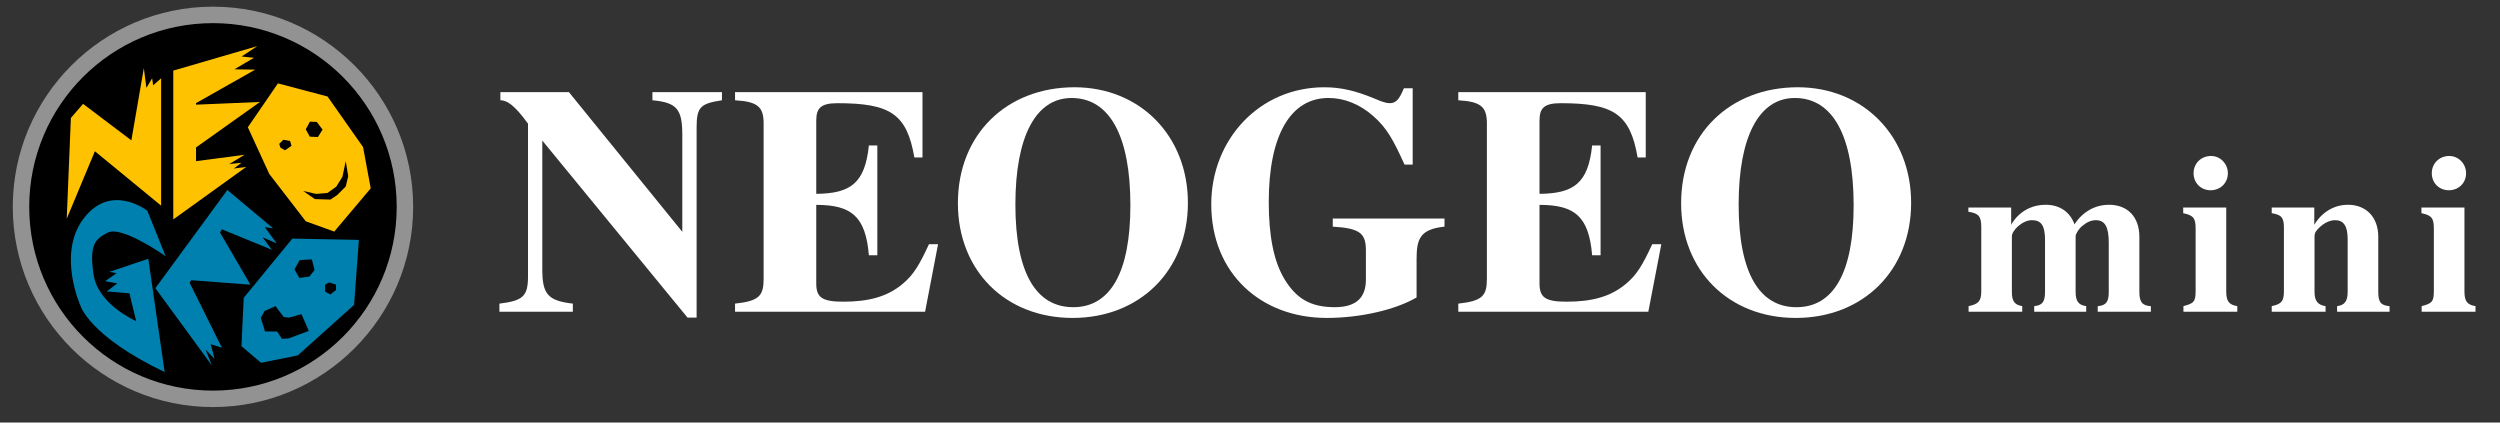
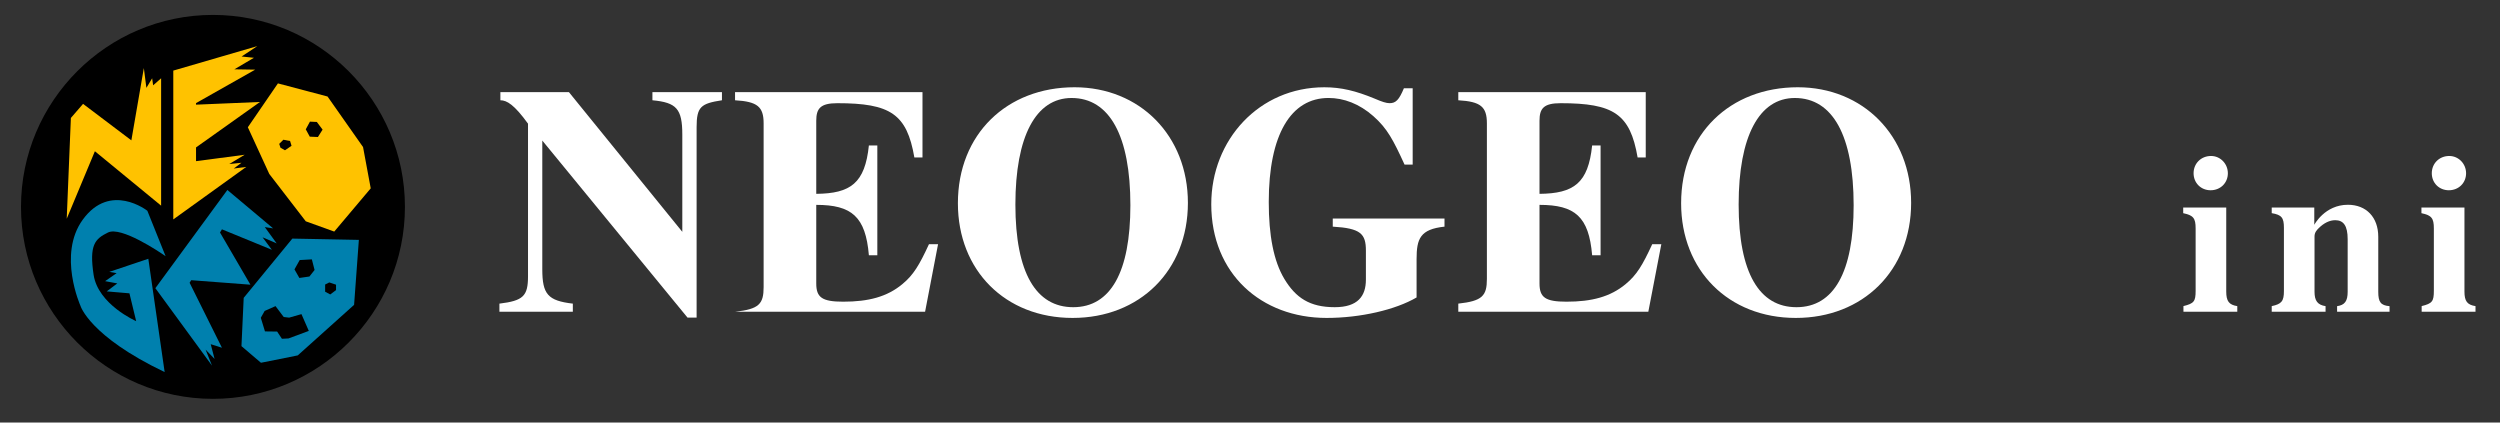
<svg xmlns="http://www.w3.org/2000/svg" version="1.1" id="レイヤー_1" x="0px" y="0px" width="197.417px" height="33.366px" viewBox="0 0 197.417 33.366" enable-background="new 0 0 197.417 33.366" xml:space="preserve">
  <rect x="0" y="0" width="197.417" height="33.366" fill="#333333" stroke="none" />
  <g>
    <g>
      <g>
        <path d="M16.816,31.495c-8.358,0-15.158-6.8-15.158-15.159s6.8-15.159,15.158-15.159c8.359,0,15.16,6.8,15.16,15.159     S25.176,31.495,16.816,31.495z" />
-         <path fill="#929292" d="M16.816,1.827c8.015,0,14.51,6.497,14.51,14.509c0,8.014-6.496,14.509-14.51,14.509     c-8.011,0-14.508-6.496-14.508-14.509C2.309,8.323,8.805,1.827,16.816,1.827 M16.816,0.527C8.1,0.527,1.009,7.619,1.009,16.336     S8.1,32.145,16.816,32.145c8.718,0,15.81-7.092,15.81-15.809S25.534,0.527,16.816,0.527L16.816,0.527z" />
      </g>
    </g>
    <g>
      <g>
        <polygon fill="#FFC200" points="11.359,5.374 10.373,11.083 6.559,8.202 5.597,9.314 5.269,17.274 7.493,11.943 12.723,16.24      12.723,6.182 12.093,6.738 12.015,6.182 11.56,6.939    " />
      </g>
      <polygon fill="#FFC200" points="20.317,3.642 13.684,5.575 13.684,17.326 19.445,13.181 18.46,13.308 19.067,12.854     18.106,12.953 19.319,12.22 15.48,12.726 15.48,11.641 20.53,8.052 15.48,8.265 15.48,8.142 20.153,5.5 18.509,5.473     20.052,4.563 19.079,4.462   " />
      <g>
        <polygon fill="#FFC200" points="21.947,6.585 25.865,7.621 28.669,11.613 29.275,14.873 26.395,18.287 24.146,17.476      21.265,13.737 19.571,10.049    " />
      </g>
      <g>
        <path fill="#0080AE" d="M11.636,16.644c0,0-2.924-2.301-5.104,0.706c-1.996,2.756-0.177,6.8-0.177,6.8s0.709,2.399,6.647,5.231     l-1.29-8.947L8.629,21.47l0.581,0.1l-0.909,0.632l0.96,0.178l-0.833,0.63l1.793,0.153l0.532,2.198c0,0-3.007-1.314-3.362-3.663     c-0.353-2.351,0.102-2.832,1.137-3.338c1.037-0.505,4.043,1.517,4.549,1.871L11.636,16.644z" />
      </g>
      <g>
        <polygon fill="#0080AE" points="17.954,15.001 12.268,22.757 16.743,28.875 16.235,27.61 16.944,28.343 16.64,27.18      17.525,27.459 14.973,22.329 15.099,22.126 19.775,22.481 17.374,18.36 17.525,18.109 21.468,19.725 20.734,18.74 21.848,19.22      20.911,17.933 21.569,18.034    " />
      </g>
      <g>
        <polygon fill="#0080AE" points="28.338,18.943 23.084,18.841 19.244,23.519 19.067,27.333 20.607,28.646 23.513,28.064      27.962,24.073    " />
      </g>
      <polygon points="22.376,11.034 22.049,11.362 22.15,11.666 22.503,11.867 23.021,11.514 22.906,11.134   " />
      <polygon points="24.475,9.606 24.146,10.212 24.462,10.792 25.104,10.819 25.473,10.236 25.018,9.63   " />
      <g>
-         <polygon points="27.304,12.726 27.496,13.914 27.304,14.723 26.624,15.405 26.092,15.76 24.865,15.721 23.943,15.083      24.968,15.312 25.852,15.241 26.558,14.736 27.039,13.963    " />
-       </g>
+         </g>
      <g>
        <polygon points="24.626,20.481 23.666,20.536 23.254,21.273 23.64,21.95 24.435,21.835 24.841,21.319    " />
      </g>
      <g>
        <polygon points="26.003,22.302 25.675,22.467 25.675,23.036 26.078,23.252 26.535,22.909 26.535,22.481    " />
      </g>
      <polygon points="21.757,24.173 22.403,25.032 22.833,25.083 23.805,24.805 24.385,26.131 22.782,26.726 22.263,26.752     21.884,26.182 20.923,26.17 20.595,25.094 20.899,24.554   " />
    </g>
    <g>
      <path fill="#FFFFFF" d="M57.01,7.918c-1.667,0.256-2.001,0.513-2.001,2.128V25.08h-0.718L42.823,11.099v10.16    c0,1.975,0.437,2.488,2.412,2.718v0.642h-5.798v-0.642c1.873-0.229,2.258-0.589,2.258-2.155V9.765    c-1.077-1.488-1.667-1.847-2.181-1.847V7.277h5.413l8.953,11.03v-7.67c0-2.052-0.461-2.541-2.36-2.719V7.277h5.49V7.918z" />
-       <path fill="#FFFFFF" d="M73.051,24.618H58.044v-0.642c1.899-0.205,2.257-0.615,2.257-1.949V9.739c0-1.309-0.487-1.719-2.257-1.821    V7.277h14.802v5.156h-0.642c-0.59-3.438-1.898-4.284-6.08-4.284c-1.334,0-1.667,0.411-1.667,1.386v5.772    c2.719-0.026,3.848-0.847,4.156-3.822h0.667v8.67h-0.667c-0.257-3.052-1.36-3.977-4.156-3.977v6.208    c0,1.103,0.461,1.437,2.129,1.437c2,0,3.463-0.385,4.668-1.385c0.873-0.719,1.334-1.489,2.104-3.156h0.718L73.051,24.618z" />
+       <path fill="#FFFFFF" d="M73.051,24.618H58.044c1.899-0.205,2.257-0.615,2.257-1.949V9.739c0-1.309-0.487-1.719-2.257-1.821    V7.277h14.802v5.156h-0.642c-0.59-3.438-1.898-4.284-6.08-4.284c-1.334,0-1.667,0.411-1.667,1.386v5.772    c2.719-0.026,3.848-0.847,4.156-3.822h0.667v8.67h-0.667c-0.257-3.052-1.36-3.977-4.156-3.977v6.208    c0,1.103,0.461,1.437,2.129,1.437c2,0,3.463-0.385,4.668-1.385c0.873-0.719,1.334-1.489,2.104-3.156h0.718L73.051,24.618z" />
      <path fill="#FFFFFF" d="M84.698,25.106c-5.311,0-9.056-3.746-9.056-9.057c0-5.464,3.874-9.158,9.21-9.158    c5.156,0,8.953,3.822,8.953,9.132C93.804,21.36,90.007,25.106,84.698,25.106z M84.62,7.738c-2.822,0-4.438,3.027-4.438,8.414    c0,5.413,1.642,8.106,4.566,8.106c2.95,0,4.515-2.77,4.515-8.055C89.264,10.74,87.622,7.738,84.62,7.738z" />
      <path fill="#FFFFFF" d="M114.069,17.897c-1.923,0.205-2.206,0.949-2.206,2.565v3.027c-1.668,0.976-4.438,1.617-7.106,1.617    c-5.157,0-9.107-3.489-9.107-8.979c0-5.105,3.796-9.235,8.927-9.235c1.334,0,2.488,0.282,3.977,0.897    c0.59,0.256,0.923,0.359,1.179,0.359c0.487,0,0.745-0.256,1.13-1.18h0.692v6.029h-0.642c-0.897-1.95-1.359-2.848-2.461-3.823    c-1.104-0.975-2.335-1.437-3.541-1.437c-2.976,0-4.721,2.899-4.721,8.209c0,2.643,0.385,4.669,1.232,6.08    c0.898,1.488,2.001,2.232,3.976,2.232c1.822,0,2.463-0.872,2.463-2.18v-2.284c0-1.334-0.411-1.77-2.617-1.897v-0.642h8.824V17.897    z" />
      <path fill="#FFFFFF" d="M130.163,24.618h-15.006v-0.642c1.898-0.205,2.258-0.615,2.258-1.949V9.739    c0-1.309-0.488-1.719-2.258-1.821V7.277h14.802v5.156h-0.642c-0.589-3.438-1.898-4.284-6.08-4.284    c-1.334,0-1.667,0.411-1.667,1.386v5.772c2.719-0.026,3.848-0.847,4.156-3.822h0.667v8.67h-0.667    c-0.257-3.052-1.36-3.977-4.156-3.977v6.208c0,1.103,0.462,1.437,2.129,1.437c2,0,3.463-0.385,4.669-1.385    c0.873-0.719,1.334-1.489,2.104-3.156h0.718L130.163,24.618z" />
      <path fill="#FFFFFF" d="M141.809,25.106c-5.31,0-9.056-3.746-9.056-9.057c0-5.464,3.873-9.158,9.21-9.158    c5.156,0,8.953,3.822,8.953,9.132C150.917,21.36,147.119,25.106,141.809,25.106z M141.733,7.738c-2.823,0-4.438,3.027-4.438,8.414    c0,5.413,1.641,8.106,4.566,8.106c2.95,0,4.515-2.77,4.515-8.055C146.375,10.74,144.734,7.738,141.733,7.738z" />
      <g>
        <g>
-           <path fill="#FFFFFF" d="M165.65,24.618h4.198v-0.439c-0.686-0.048-0.909-0.329-0.909-1.124v-4.359      c0-1.557-0.919-2.526-2.399-2.526c-1.867,0-2.721,1.549-2.721,1.549c-0.353-0.97-1.155-1.549-2.277-1.549      c-1.967,0-2.726,1.582-2.726,1.582v-1.363h-3.38v0.333c0.816,0.119,1.019,0.365,1.019,1.211V23c0,0.764-0.218,1.022-1.001,1.172      v0.445h4.235v-0.444c-0.603-0.099-0.818-0.396-0.818-1.119v-4.387c0-0.47,0.828-1.281,1.582-1.281      c0.745,0,1.036,0.439,1.036,1.563v4.104c0,0.777-0.208,1.057-0.854,1.122v0.441h4.106v-0.442      c-0.608-0.083-0.836-0.392-0.836-1.121V18.65c0-0.201,0.293-0.628,0.512-0.796c0.365-0.313,0.721-0.466,1.088-0.466      c0.74,0,1.017,0.566,1.017,1.782v3.886c0,0.788-0.205,1.058-0.872,1.122V24.618z" />
-         </g>
+           </g>
        <g>
          <path fill="#FFFFFF" d="M172.42,24.618h4.251v-0.444c-0.658-0.105-0.872-0.393-0.872-1.155v-6.63h-3.398v0.445      c0.805,0.171,0.981,0.395,0.981,1.208v4.922c0,0.835-0.127,1.002-0.962,1.207V24.618z M174.601,12.317      c-0.788,0-1.381,0.586-1.381,1.363c0,0.766,0.578,1.344,1.344,1.344c0.777,0,1.363-0.578,1.363-1.344      C175.927,12.929,175.332,12.317,174.601,12.317z" />
        </g>
        <g>
          <path fill="#FFFFFF" d="M184.552,24.618h4.143v-0.44c-0.698-0.064-0.891-0.319-0.891-1.141v-4.341      c0-1.535-0.941-2.526-2.398-2.526c-1.831,0-2.654,1.582-2.654,1.582v-1.363h-3.361v0.443c0.782,0.132,0.963,0.356,0.963,1.156      v4.995c0,0.796-0.181,1.026-0.963,1.19v0.446h4.252v-0.444c-0.627-0.097-0.872-0.421-0.872-1.137v-4.369      c0-0.312,0.174-0.497,0.325-0.647c0.415-0.415,0.868-0.634,1.311-0.634c0.651,0,0.981,0.439,0.981,1.5v4.15      c0,0.739-0.227,1.052-0.835,1.139V24.618z" />
        </g>
        <g>
          <path fill="#FFFFFF" d="M191.231,24.618h4.252v-0.444c-0.659-0.105-0.873-0.393-0.873-1.155v-6.63h-3.397v0.445      c0.805,0.171,0.981,0.395,0.981,1.208v4.922c0,0.835-0.127,1.002-0.963,1.207V24.618z M193.411,12.317      c-0.787,0-1.38,0.586-1.38,1.363c0,0.766,0.579,1.344,1.345,1.344c0.777,0,1.363-0.578,1.363-1.344      C194.739,12.929,194.144,12.317,193.411,12.317z" />
        </g>
      </g>
    </g>
  </g>
</svg>